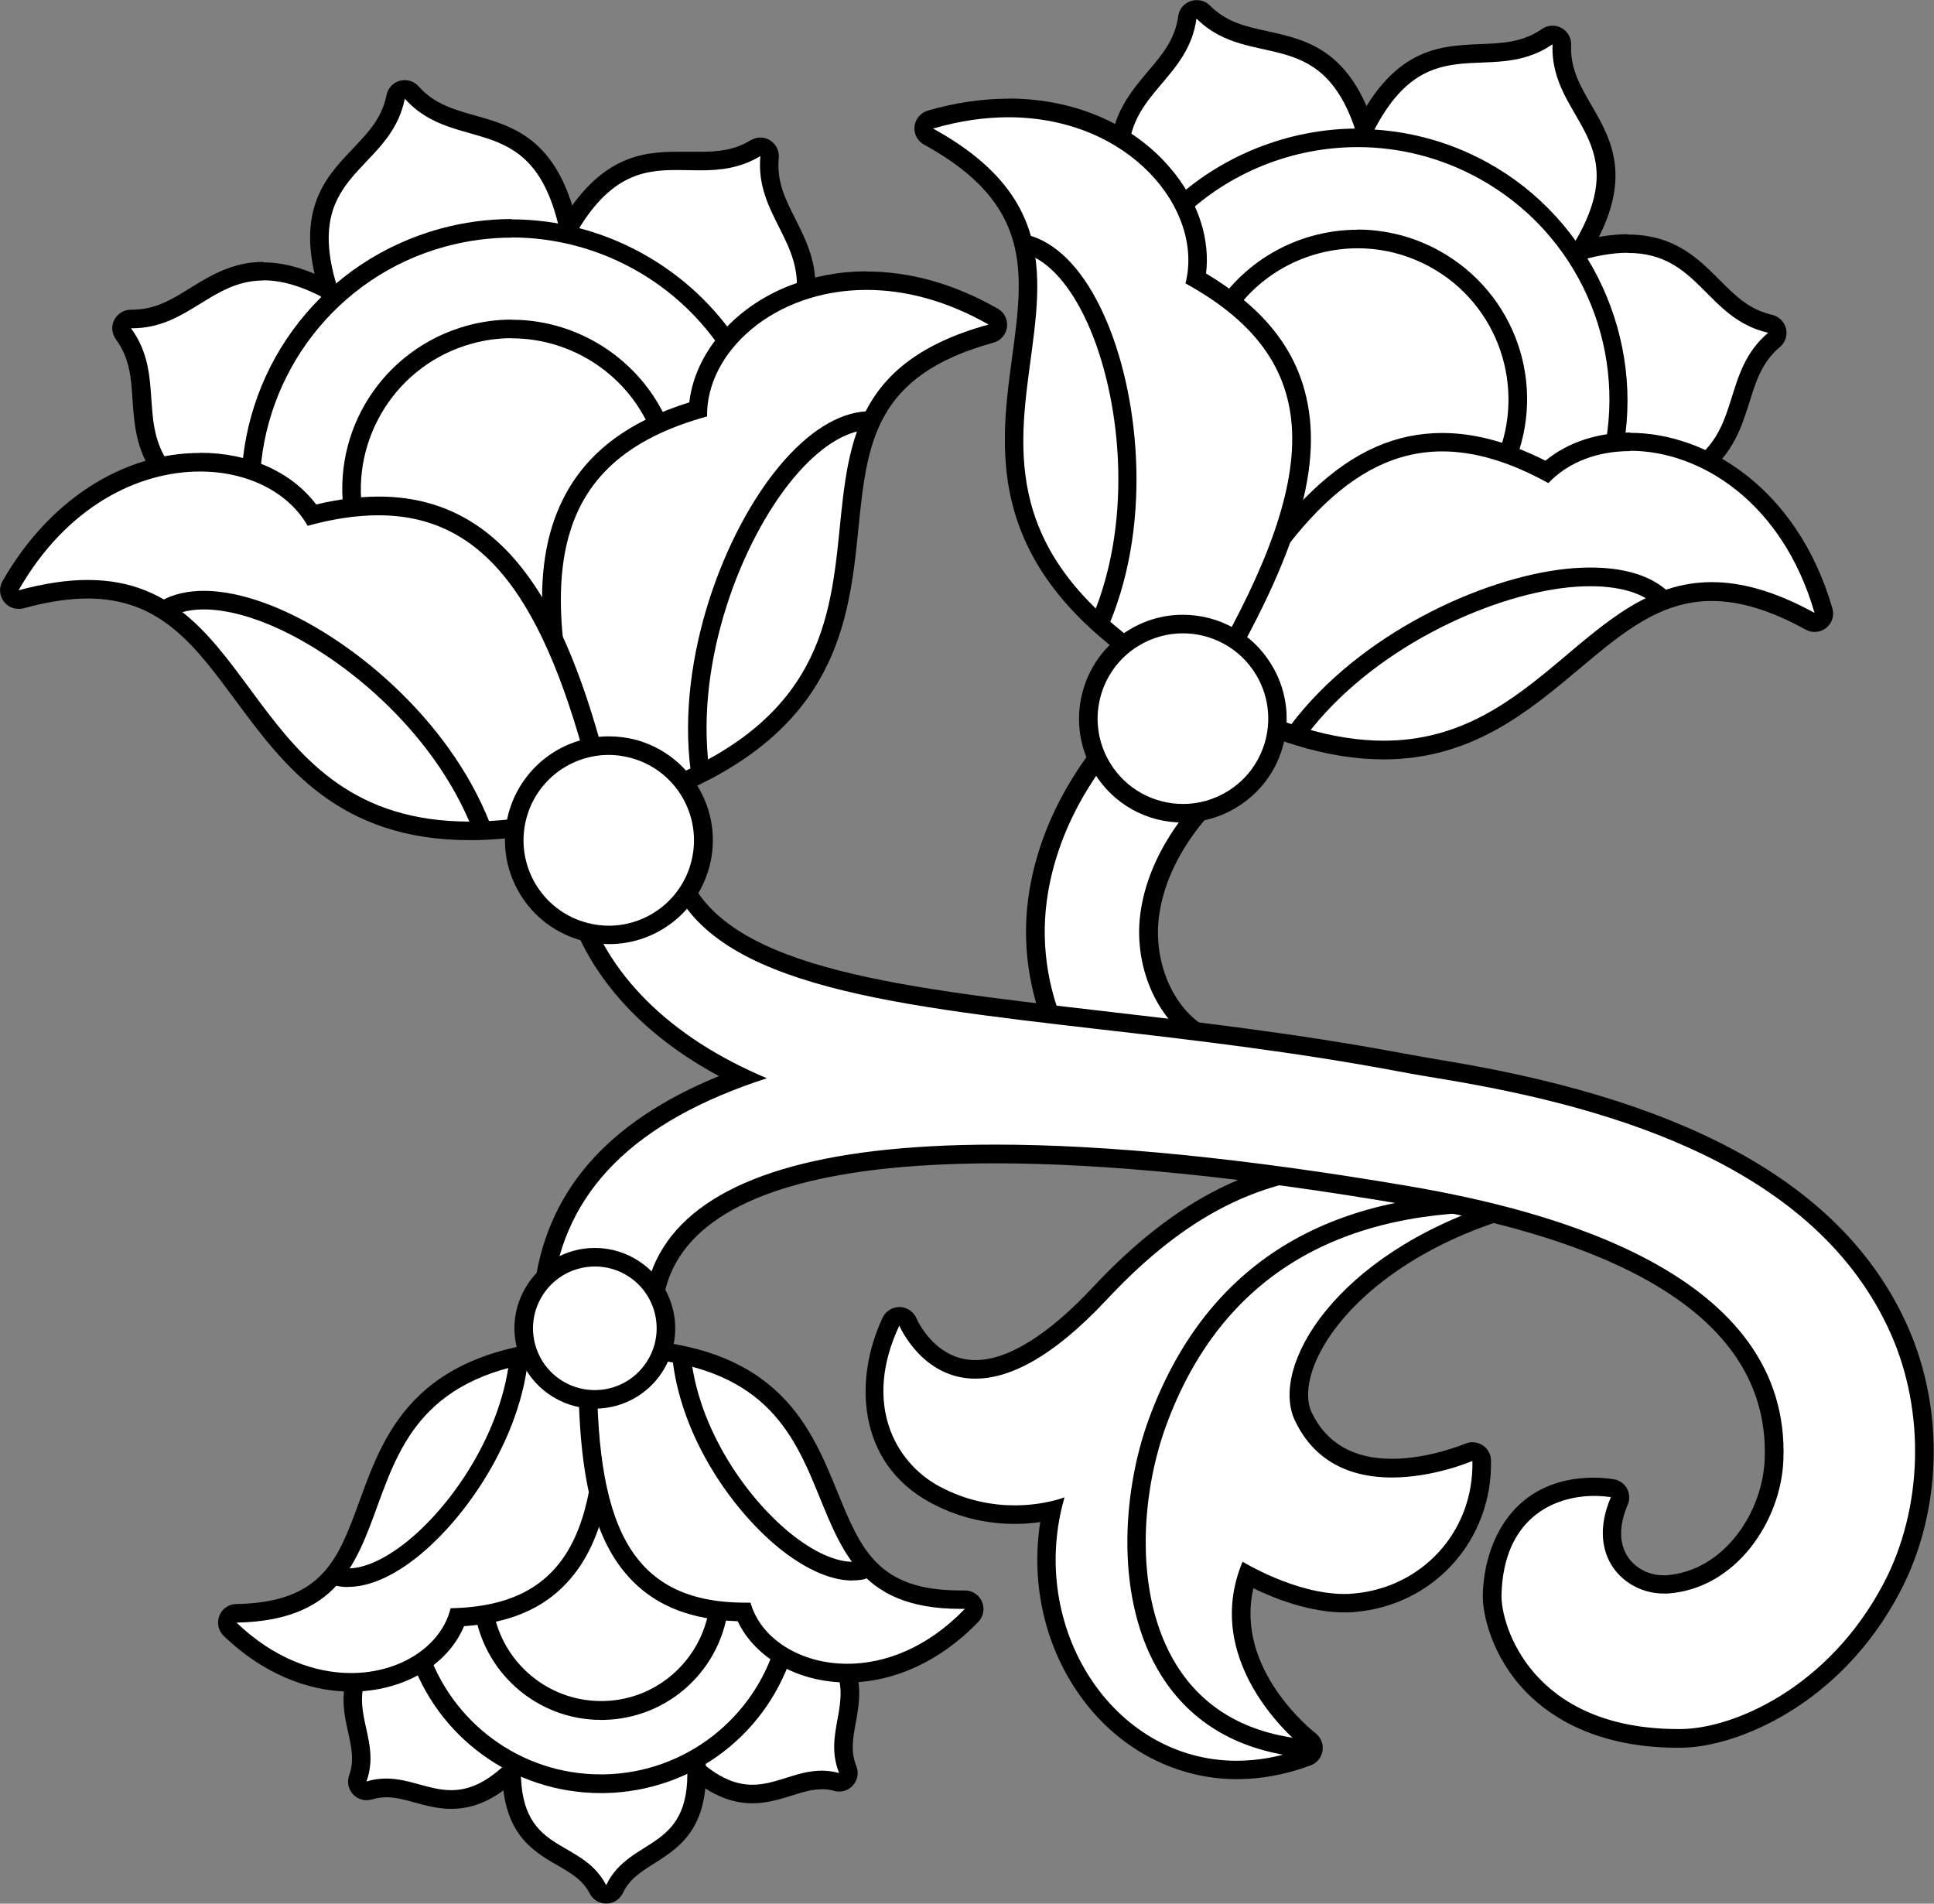
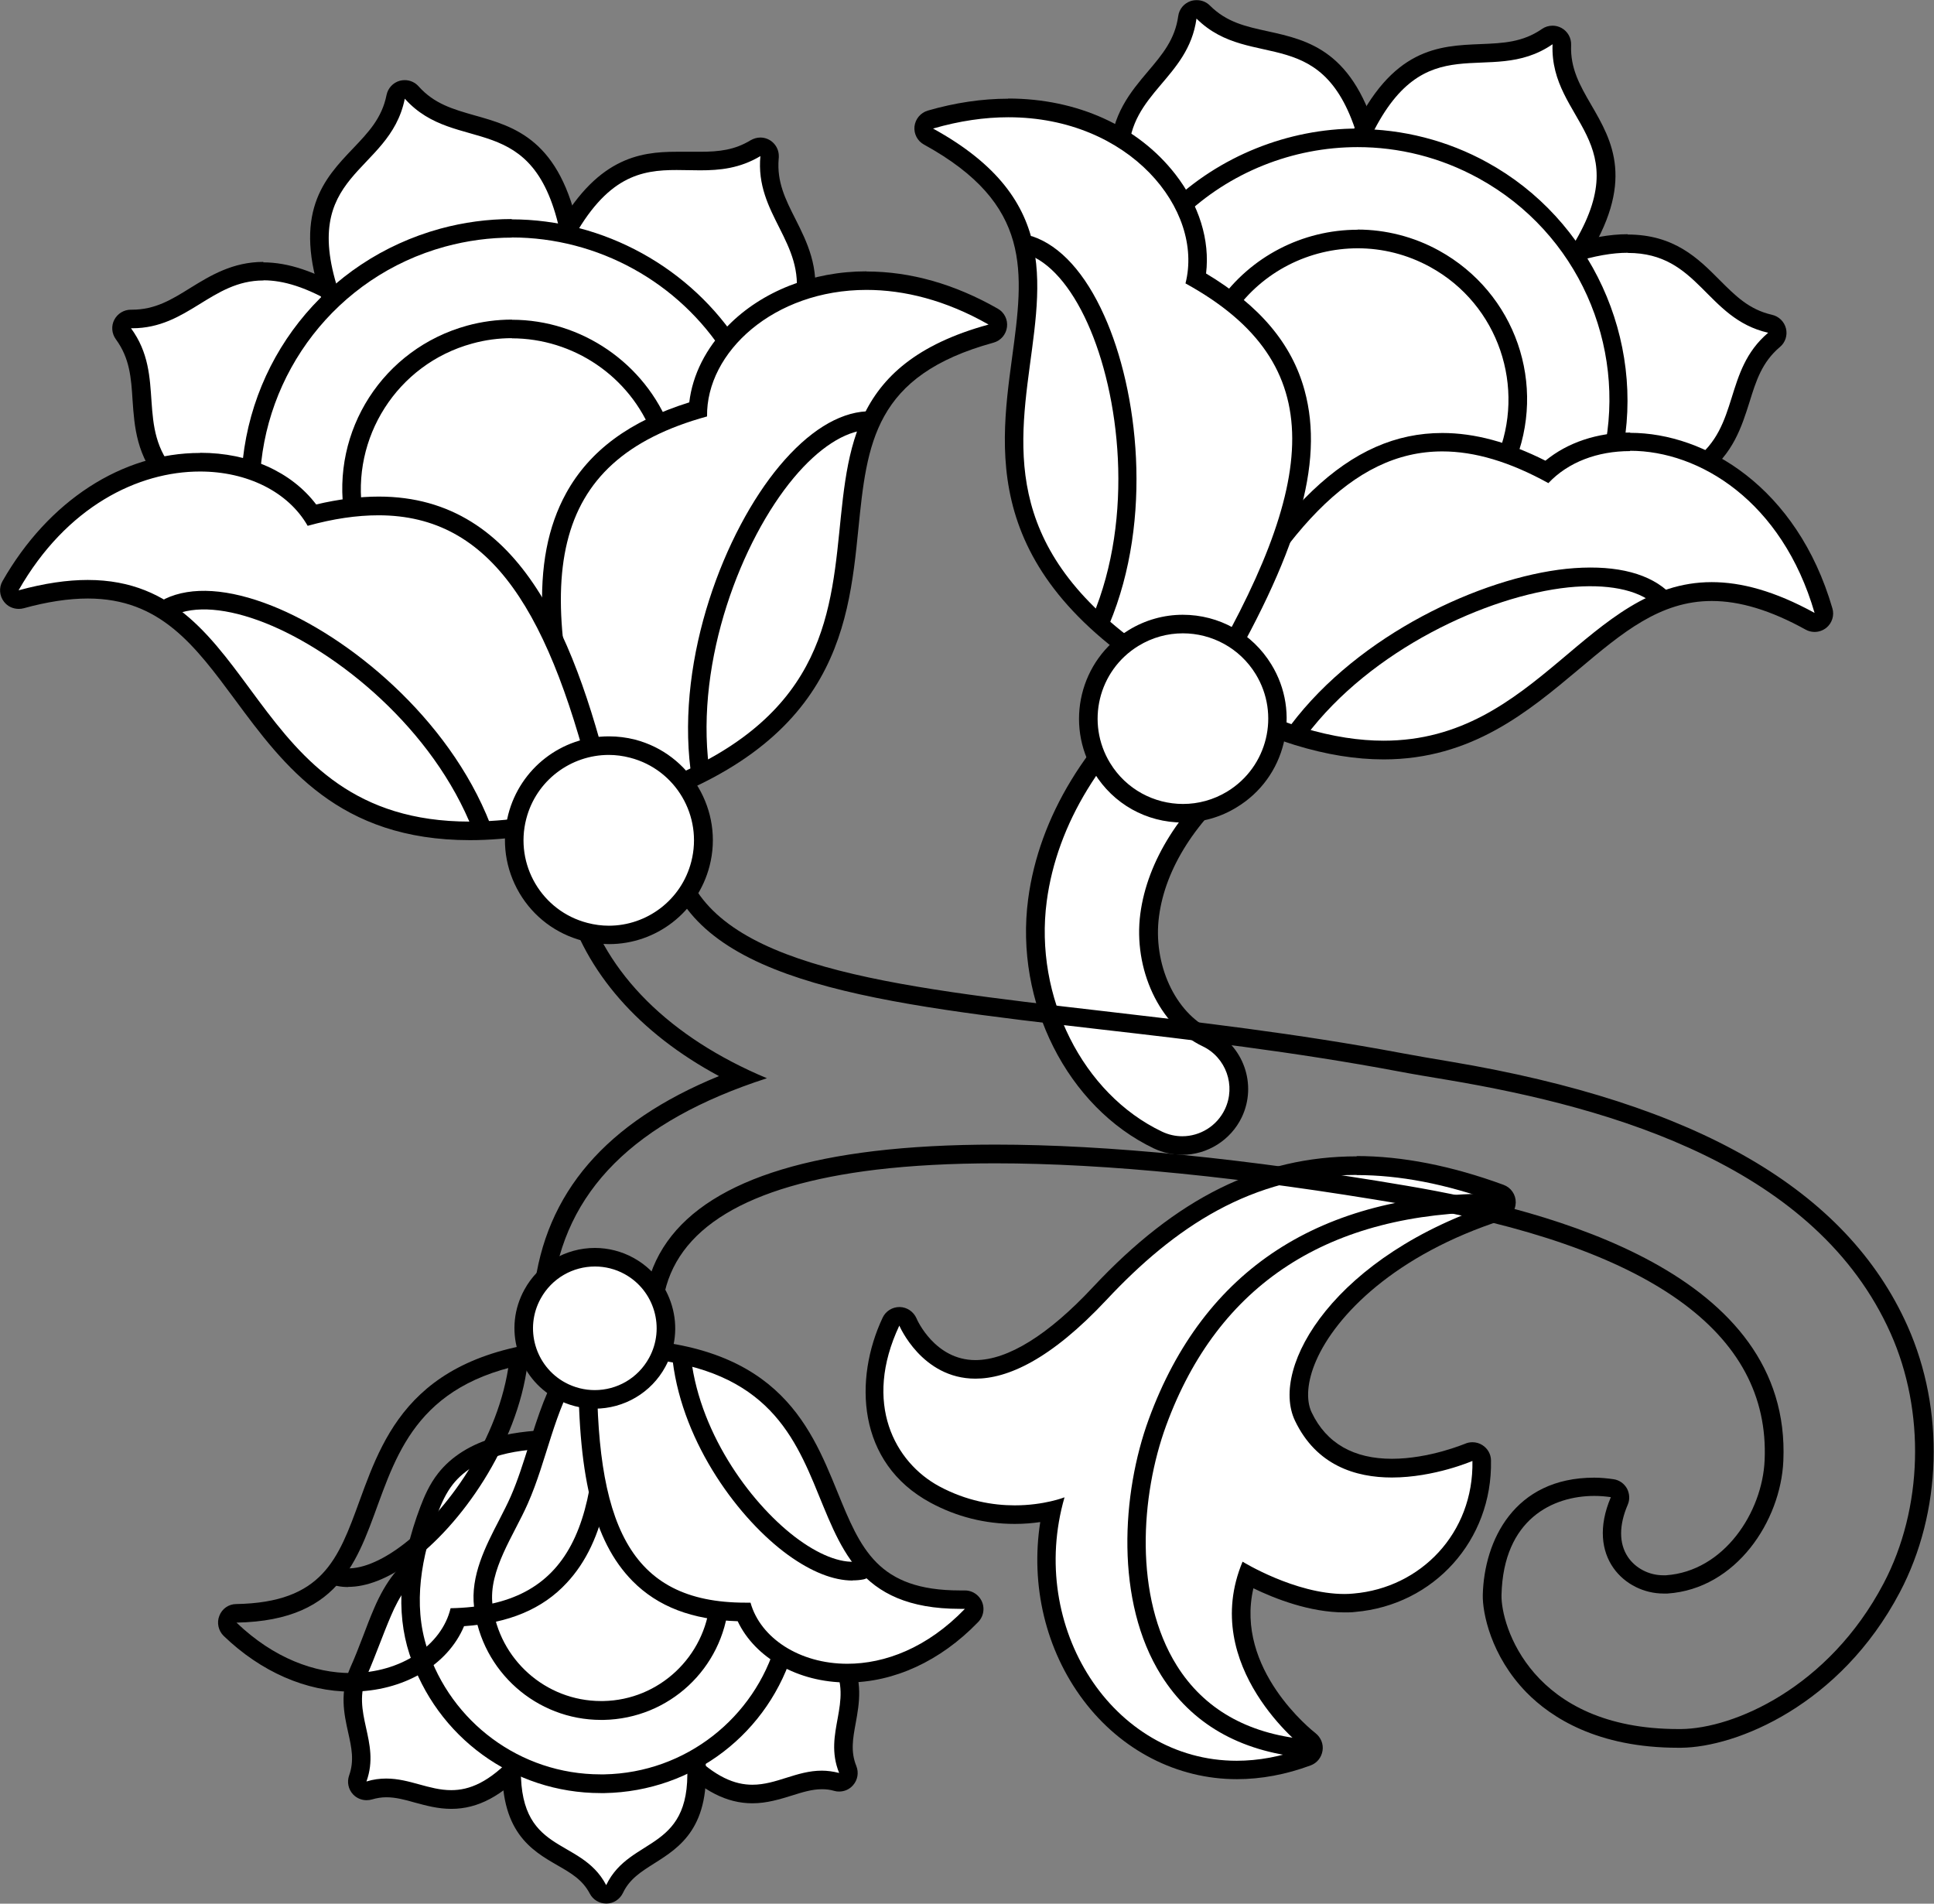
<svg xmlns="http://www.w3.org/2000/svg" id="a" viewBox="0 0 125.03 123.06">
  <rect x="0" y="0" width="125.03" height="123.06" fill="#808080" stroke="none" />
  <defs>
    <style>.b{fill:#fff;}</style>
  </defs>
  <path class="b" d="M79.95,114.43c-3.67,0-7.12-1.77-9.44-4.86-2.51-3.33-3.42-7.71-2.52-11.9-.6,.13-1.42,.26-2.39,.26-1.83,0-3.57-.44-5.16-1.3-3.22-1.73-5.34-5.86-2.84-11.17,.1-.21,.31-.34,.54-.34h.01c.24,0,.45,.15,.54,.36,.05,.12,1.35,3.06,4.36,3.06,2.29,0,5-1.65,8.04-4.91,5.27-5.64,10.54-8.26,16.61-8.26,2.88,0,6.01,.61,9.3,1.82,.24,.09,.4,.32,.39,.58,0,.26-.17,.48-.42,.56-7.16,2.29-11.13,6.38-12.45,9.44-.64,1.49-.74,2.85-.27,3.84,1.06,2.21,2.98,3.33,5.72,3.33,2.59,0,4.95-1.01,4.97-1.02,.08-.03,.16-.05,.24-.05,.11,0,.23,.03,.32,.1,.17,.11,.27,.29,.28,.49,.09,4.82-3.45,8.77-8.23,9.18-.21,.02-.43,.03-.64,.03-2.53,0-5.11-1.2-6.27-1.82-1.97,5.97,3.78,10.51,4.04,10.71,.17,.13,.26,.35,.23,.57-.03,.21-.18,.4-.38,.47-1.53,.57-3.06,.86-4.57,.86" />
  <path d="M87.71,75.96c2.72,0,5.73,.55,9.09,1.78-10.48,3.36-14.75,10.61-13.08,14.1,1.38,2.89,3.92,3.67,6.26,3.67,2.74,0,5.21-1.07,5.21-1.07,.09,4.67-3.35,8.2-7.68,8.57-.2,.02-.39,.03-.59,.03-3.21,0-6.59-2.09-6.59-2.09-2.84,6.8,3.98,12.05,3.98,12.05-1.51,.56-2.97,.82-4.36,.82-8.03,0-13.55-8.64-11.13-17.03,0,0-1.31,.52-3.22,.52-1.4,0-3.11-.28-4.88-1.23-2.87-1.55-4.95-5.36-2.58-10.39,0,0,1.45,3.43,4.92,3.43,2.07,0,4.85-1.22,8.48-5.1,4.37-4.67,9.39-8.07,16.17-8.07m0-1.2h0c-6.24,0-11.66,2.69-17.05,8.45-2.88,3.09-5.51,4.72-7.6,4.72-2.61,0-3.77-2.59-3.81-2.7-.19-.43-.61-.72-1.08-.73h-.02c-.46,0-.89,.26-1.09,.69-1.86,3.95-1.69,9.38,3.1,11.96,1.69,.91,3.52,1.37,5.45,1.37,.6,0,1.16-.05,1.64-.12-.64,4.09,.35,8.28,2.79,11.52,2.44,3.24,6.06,5.1,9.92,5.1,1.57,0,3.18-.3,4.77-.89,.41-.15,.7-.51,.77-.95,.07-.43-.11-.86-.45-1.13-.23-.18-5.23-4.14-4.02-9.37,1.38,.67,3.64,1.56,5.89,1.56,.23,0,.46,0,.69-.03,5.1-.44,8.88-4.65,8.78-9.79,0-.4-.21-.77-.55-.99-.2-.13-.42-.19-.65-.19-.16,0-.33,.03-.48,.1-.02,0-2.29,.97-4.73,.97s-4.22-.98-5.18-2.99c-.39-.81-.29-2.03,.28-3.34,1.27-2.94,5.11-6.87,12.08-9.11,.49-.16,.82-.6,.83-1.12,.01-.51-.3-.97-.79-1.15-3.36-1.23-6.55-1.86-9.5-1.86" />
  <path d="M84.31,113.61s-.04,0-.06,0c-4.13-.41-7.22-2.19-9.18-5.31-3-4.78-2.56-11.77-.8-16.57,3.55-9.68,11.08-14.58,22.38-14.58,.05,0,.09,0,.14,0,.33,0,.6,.27,.6,.6,0,.33-.31,.61-.6,.6h-.14c-10.75,0-17.9,4.64-21.26,13.8-1.66,4.53-2.09,11.08,.69,15.52,1.75,2.79,4.54,4.39,8.28,4.76,.33,.03,.57,.33,.54,.66-.03,.31-.29,.54-.6,.54Z" />
  <path class="b" d="M76.43,74.04c-.55,0-1.07-.12-1.57-.35-5.37-2.56-8.64-9.08-7.79-15.51,.68-5.13,3.7-10.09,8.5-13.95,.65-.52,1.46-.81,2.29-.81,.59,0,1.18,.15,1.7,.42,.45,.23,.83,.55,1.15,.95,1.26,1.57,1.01,3.88-.56,5.14-3.33,2.68-5.4,5.95-5.84,9.21-.44,3.32,1.14,6.73,3.68,7.94,1.82,.87,2.6,3.05,1.73,4.87-.6,1.27-1.9,2.09-3.3,2.09" />
  <path d="M77.86,44.03c.49,0,.98,.12,1.42,.35,.36,.19,.69,.45,.96,.79,1.06,1.32,.85,3.24-.47,4.3-3.45,2.78-5.6,6.19-6.05,9.6-.47,3.57,1.24,7.24,4.02,8.56,1.52,.72,2.17,2.55,1.45,4.07-.52,1.1-1.62,1.75-2.76,1.75-.44,0-.89-.1-1.31-.3-5.12-2.44-8.27-8.7-7.45-14.89,.66-4.98,3.6-9.79,8.28-13.56,.56-.45,1.24-.67,1.91-.67m0-1.2c-.97,0-1.91,.33-2.67,.94-4.92,3.96-8.02,9.05-8.72,14.34-.89,6.68,2.53,13.46,8.13,16.13,.58,.27,1.19,.41,1.83,.41,1.63,0,3.14-.95,3.85-2.43,1.01-2.12,.1-4.66-2.01-5.67-2.31-1.1-3.75-4.25-3.34-7.32,.41-3.11,2.41-6.24,5.62-8.82,1.83-1.47,2.12-4.15,.65-5.98-.37-.46-.82-.83-1.34-1.1-.61-.32-1.29-.49-1.98-.49" />
  <path class="b" d="M82.69,21.32c-1.98,0-4.09-.98-6.28-2.92-1.45-1.28-2.43-2.46-3.07-3.7-.88-1.69-1.02-3.56-.98-4.82,.07-2.24,1.2-3.58,2.3-4.87,.96-1.13,1.86-2.2,2.1-3.89,.03-.22,.19-.41,.4-.49,.06-.02,.13-.03,.19-.03,.16,0,.31,.06,.42,.17,1.21,1.2,2.58,1.5,4.02,1.82,2.58,.57,5.26,1.16,6.72,6.69,.55,2.09,.25,4.22-.04,6.28l-.12,.85c-.12,.9-.29,2.14-1.07,3.03-.44,.5-1.01,.82-1.46,1.05-.81,.41-1.55,.66-2.28,.77-.29,.04-.58,.06-.86,.06" />
  <path d="M77.35,1.2c3.57,3.54,8.4-.02,10.58,8.23,.6,2.26,.13,4.58-.18,6.9-.13,.96-.29,1.99-.92,2.72-.34,.4-.8,.67-1.27,.91-.66,.33-1.36,.6-2.1,.71-.26,.04-.52,.06-.77,.06-2.17,0-4.22-1.3-5.88-2.77-1.15-1.02-2.23-2.16-2.94-3.53-.71-1.37-.96-2.99-.91-4.53,.11-3.9,3.85-4.83,4.39-8.69m0-1.2c-.13,0-.26,.02-.38,.06-.43,.15-.74,.52-.8,.97-.21,1.51-1.02,2.47-1.96,3.58-1.11,1.31-2.36,2.8-2.44,5.24-.04,1.33,.11,3.31,1.05,5.12,.68,1.31,1.7,2.54,3.21,3.88,2.3,2.03,4.55,3.07,6.68,3.07,.32,0,.64-.02,.95-.07,.78-.12,1.59-.39,2.46-.82,.5-.25,1.13-.61,1.64-1.19,.9-1.03,1.08-2.37,1.21-3.35,.04-.28,.08-.57,.12-.85,.3-2.11,.61-4.3,.03-6.51-1.55-5.88-4.54-6.54-7.17-7.12-1.42-.31-2.65-.58-3.73-1.66-.23-.23-.53-.35-.84-.35" />
  <path class="b" d="M93.32,24.46c-.42,0-.82-.06-1.2-.17-.49-.14-.98-.38-1.55-.76-2.41-1.59-4.14-4.23-4.62-7.08-.43-2.54,.54-4.55,1.56-6.68,.15-.3,.29-.61,.44-.93,2.41-5.18,5.14-5.3,7.79-5.4,1.48-.06,2.89-.12,4.29-1.08,.1-.07,.22-.11,.34-.11,.1,0,.2,.02,.29,.07,.2,.11,.32,.32,.31,.55-.07,1.7,.64,2.91,1.38,4.2,1.33,2.29,2.7,4.66-.39,9.47-.42,.66-.87,1.28-1.31,1.87-.37,.51-.74,1.01-1.09,1.54-.75,1.13-1.66,2.42-2.92,3.34-1.02,.75-2.2,1.16-3.32,1.16" />
  <path d="M100.37,2.86c-.2,5.02,5.7,6.18,1.08,13.37-.76,1.19-1.61,2.23-2.39,3.41-.78,1.18-1.63,2.35-2.77,3.18-.86,.63-1.92,1.04-2.96,1.04-.35,0-.7-.05-1.03-.15-.5-.15-.96-.4-1.39-.68-2.29-1.5-3.9-3.98-4.36-6.68s.8-4.77,1.95-7.25c3.6-7.74,7.73-3.39,11.87-6.24m0-1.2c-.24,0-.48,.07-.68,.21-1.26,.87-2.51,.92-3.97,.98-2.69,.11-5.74,.23-8.31,5.75-.14,.31-.29,.62-.44,.92-1.02,2.12-2.07,4.31-1.61,7.04,.51,3.01,2.33,5.8,4.88,7.48,.62,.41,1.16,.67,1.71,.83,.44,.13,.9,.19,1.37,.19,1.24,0,2.55-.45,3.67-1.27,1.34-.97,2.28-2.31,3.07-3.49,.35-.52,.7-1.01,1.08-1.52,.44-.61,.9-1.23,1.33-1.9,3.29-5.12,1.76-7.76,.4-10.1-.73-1.26-1.36-2.35-1.3-3.87,.02-.45-.22-.88-.62-1.1-.18-.1-.38-.15-.58-.15m0,2.4h0Z" />
  <path class="b" d="M99.95,35.93c-1.62,0-3.32-.66-4.8-1.87-1.4-1.14-2.43-2.58-3.25-3.85-1.3-1.99-2.74-4.64-2.3-7.45,.04-.26,.1-.53,.28-.77,.21-.3,.5-.45,.73-.58l.12-.07c.44-.24,.81-.63,1.2-1.05,.33-.36,.68-.72,1.1-1.03,.75-.54,1.63-.82,2.42-1.07,1.01-.32,1.96-.59,2.9-.86,1.03-.29,2.05-.59,3.16-.94,1.42-.45,2.64-.67,3.73-.67,2.77,0,4.17,1.4,5.51,2.76,1.05,1.05,2.03,2.04,3.69,2.42,.22,.05,.39,.22,.45,.44,.05,.22-.02,.45-.19,.6-1.3,1.1-1.71,2.44-2.16,3.85-.49,1.56-.99,3.17-2.68,4.41-.8,.59-1.61,1.25-2.4,1.89-.69,.56-1.38,1.11-2.06,1.63-1.93,1.46-3.7,2.18-5.41,2.19h-.04Z" />
  <path d="M105.24,16.35c4.6,0,5.03,4.24,9.07,5.16-2.91,2.47-1.8,6.03-4.8,8.23-1.49,1.1-2.99,2.4-4.47,3.52-1.48,1.12-3.2,2.05-5.05,2.07h-.04c-1.61,0-3.17-.71-4.42-1.73-1.26-1.03-2.24-2.35-3.13-3.71-1.37-2.11-2.6-4.54-2.21-7.03,.03-.18,.07-.37,.18-.53,.15-.22,.42-.33,.65-.46,.92-.52,1.5-1.49,2.36-2.12,.66-.48,1.46-.73,2.24-.98,2.12-.66,3.94-1.12,6.06-1.79,1.42-.45,2.58-.64,3.55-.64m0-1.2h0c-1.16,0-2.44,.23-3.92,.7-1.09,.35-2.13,.64-3.14,.93-.93,.27-1.89,.54-2.91,.86-.83,.26-1.76,.55-2.59,1.15-.47,.34-.85,.75-1.19,1.1-.36,.38-.69,.74-1.05,.94l-.11,.06c-.26,.14-.65,.35-.94,.76-.25,.35-.33,.72-.38,1.03-.47,3.01,1.03,5.79,2.39,7.87,.85,1.3,1.92,2.79,3.38,3.99,1.58,1.29,3.42,2,5.17,2,1.89-.01,3.77-.77,5.81-2.31,.69-.52,1.39-1.09,2.07-1.64,.79-.64,1.6-1.29,2.38-1.87,1.85-1.36,2.4-3.14,2.9-4.71,.43-1.39,.81-2.59,1.97-3.57,.35-.29,.5-.76,.39-1.2-.11-.44-.46-.78-.9-.88-1.49-.34-2.37-1.23-3.4-2.26-1.37-1.38-2.92-2.93-5.94-2.93" />
  <path class="b" d="M91.84,41.76c-.83,0-1.69-.11-2.57-.34-1.78-.46-3.46-1.32-4.82-2.02-1.48-.76-3.33-1.71-4.77-3.09-1.14-1.09-2-2.41-2.76-3.67-.98-1.63-2.19-3.82-2.84-6.23-.67-2.49-.63-4.89,.09-6.96,.09-.25,.19-.5,.29-.75,.22-.54,.42-1.05,.5-1.57,.04-.25,.05-.5,.06-.75,.01-.3,.03-.61,.07-.91,.11-.7,.43-1.35,.91-1.81,3.12-3.02,7.41-4.75,11.77-4.75,2.82,0,5.63,.72,8.11,2.09,6.46,3.55,9.92,11.07,8.4,18.28-.77,3.64-3.14,7.12-7.04,10.32-.65,.54-1.54,1.21-2.58,1.63-.85,.35-1.8,.52-2.82,.52" />
  <path d="M87.77,9.51c2.65,0,5.34,.65,7.83,2.02,6.44,3.54,9.54,10.8,8.1,17.63-.85,4.05-3.64,7.36-6.84,9.98-.74,.61-1.54,1.18-2.43,1.54-.82,.33-1.71,.48-2.6,.48-.81,0-1.63-.12-2.42-.32-1.65-.42-3.18-1.19-4.69-1.97-1.64-.84-3.3-1.71-4.63-2.99-1.07-1.02-1.9-2.28-2.66-3.55-1.15-1.91-2.2-3.92-2.77-6.08s-.66-4.49,.08-6.6c.28-.81,.69-1.58,.81-2.43,.08-.55,.04-1.11,.13-1.66,.09-.55,.34-1.08,.74-1.47,3.06-2.96,7.16-4.58,11.35-4.58m0-1.2h0c-4.51,0-8.96,1.79-12.19,4.92-.57,.55-.96,1.32-1.09,2.15-.05,.35-.07,.68-.08,.98-.01,.25-.02,.48-.05,.69-.07,.45-.26,.93-.46,1.43-.1,.26-.2,.51-.3,.77-.77,2.18-.8,4.7-.11,7.31,.67,2.49,1.9,4.72,2.9,6.39,.78,1.3,1.67,2.66,2.86,3.8,1.51,1.44,3.4,2.41,4.91,3.19,1.38,.71,3.1,1.59,4.94,2.07,.93,.24,1.84,.36,2.72,.36,1.1,0,2.12-.19,3.04-.56,1.12-.45,2.05-1.16,2.74-1.72,4.02-3.3,6.46-6.88,7.25-10.66,1.57-7.47-2.01-15.26-8.7-18.93-2.57-1.42-5.48-2.16-8.4-2.16" />
-   <path class="b" d="M78.54,44.78c-1.29,0-2.16-1.23-2.53-2.28-.76-2.2-.48-4.5-.21-6.73,.11-.9,.22-1.83,.26-2.73,.01-.3,.02-.59,.02-.89,.01-.62,.02-1.27,.11-1.92,.09-.69,.26-1.36,.42-2.01,.13-.51,.26-1.03,.35-1.55,.09-.52,.13-1.04,.18-1.56,.06-.69,.12-1.41,.28-2.11,.22-1.02,.78-1.74,1.32-2.43,.17-.22,.35-.45,.53-.7,1.93-2.76,5.11-4.41,8.5-4.41,1.73,0,3.45,.44,4.98,1.28,4.68,2.57,6.64,8.22,4.55,13.13-.98,2.31-3.25,3.77-5.44,5.18-.7,.45-1.37,.88-1.98,1.33-1.32,.97-2.57,2.12-3.77,3.23-1.91,1.76-3.89,3.59-6.27,4.81-.32,.16-.7,.34-1.13,.38-.06,0-.11,0-.17,0" />
  <path d="M87.77,16.05c1.59,0,3.2,.39,4.69,1.21,4.43,2.43,6.22,7.81,4.29,12.37-1.21,2.85-4.73,4.43-7.23,6.26-3.44,2.53-6.16,6.04-9.95,7.99-.29,.15-.58,.29-.9,.31-.04,0-.08,0-.12,0-.94,0-1.64-.96-1.96-1.87-1.01-2.94-.05-6.14,.09-9.24,.04-.92,0-1.84,.12-2.76,.15-1.2,.57-2.35,.77-3.54,.2-1.21,.18-2.45,.45-3.65,.26-1.2,1.05-1.91,1.75-2.92,1.86-2.67,4.89-4.16,8.01-4.16m0-1.2h0c-3.59,0-6.95,1.75-8.99,4.67-.17,.24-.34,.46-.51,.68-.58,.74-1.18,1.51-1.43,2.67-.16,.74-.23,1.48-.29,2.19-.05,.53-.09,1.03-.17,1.52-.08,.49-.21,.98-.34,1.5-.17,.67-.34,1.35-.44,2.08-.09,.68-.1,1.35-.11,1.99,0,.29,0,.58-.02,.87-.04,.87-.14,1.75-.26,2.68-.28,2.3-.57,4.67,.23,7,.45,1.3,1.49,2.68,3.09,2.68,.07,0,.15,0,.22,0,.52-.04,.96-.24,1.35-.44,2.45-1.26,4.46-3.11,6.4-4.9,1.19-1.1,2.42-2.24,3.72-3.19,.59-.44,1.25-.86,1.95-1.31,2.17-1.39,4.62-2.97,5.67-5.45,2.2-5.2,.13-11.16-4.82-13.89-1.61-.89-3.44-1.36-5.27-1.36" />
  <path class="b" d="M89.46,48.47c-3.51,0-7.42-1.21-11.95-3.7-.28-.16-.39-.51-.25-.8,5.49-10.8,10.27-15.41,15.98-15.41,2.1,0,4.32,.62,6.76,1.91,1.36-1.25,3.25-1.94,5.39-1.94,4.64,0,10.31,3.37,12.5,10.91,.07,.23-.01,.48-.2,.64-.11,.09-.24,.13-.38,.13-.1,0-.2-.03-.29-.07-2.35-1.29-4.43-1.92-6.36-1.92-3.57,0-6.2,2.22-8.99,4.57-3.16,2.66-6.75,5.68-12.22,5.68" />
  <path d="M105.39,29.14c4.47,0,9.82,3.25,11.92,10.48-2.59-1.42-4.75-1.99-6.65-1.99-8.01,0-11.24,10.25-21.21,10.25-3.11,0-6.88-1-11.66-3.62,5.01-9.86,9.6-15.08,15.45-15.08,2.1,0,4.36,.67,6.86,2.05,1.28-1.36,3.18-2.07,5.28-2.07m0-1.2v0c-2.12,0-4.03,.64-5.47,1.82-2.39-1.2-4.58-1.79-6.67-1.79-5.97,0-10.91,4.71-16.52,15.74-.29,.58-.08,1.28,.49,1.59,4.62,2.54,8.62,3.77,12.24,3.77,5.69,0,9.36-3.1,12.61-5.82,2.82-2.37,5.25-4.42,8.6-4.42,1.82,0,3.81,.6,6.07,1.85,.18,.1,.38,.15,.58,.15,.27,0,.53-.09,.75-.26,.38-.3,.54-.81,.4-1.27-2.28-7.83-8.21-11.34-13.07-11.34" />
  <path class="b" d="M77.61,44.73c-.1,0-.2-.02-.29-.07-13.2-7.25-12.18-14.8-11.28-21.46,.75-5.53,1.39-10.31-6-14.37-.21-.12-.33-.35-.31-.59,.03-.24,.2-.44,.43-.51,1.71-.5,3.4-.75,5.03-.75,4.26,0,8.02,1.7,10.33,4.66,1.54,1.98,2.18,4.27,1.81,6.37,3.53,2.02,5.63,4.45,6.44,7.41,1.23,4.49-.51,10.36-5.64,19.02-.11,.19-.31,.29-.52,.29" />
  <path d="M65.19,7.58c7.84,0,12.66,5.99,11.45,10.74,9.46,5.2,8.62,12.89,.96,25.82-23.69-13.01-.36-26.53-17.28-35.83,1.72-.5,3.35-.73,4.86-.73m0-1.2h0c-1.69,0-3.44,.26-5.2,.77-.47,.14-.8,.54-.86,1.02-.05,.48,.19,.95,.62,1.18,7.03,3.86,6.44,8.23,5.69,13.76-.88,6.51-1.97,14.62,11.59,22.06,.18,.1,.38,.15,.58,.15,.41,0,.81-.21,1.03-.59,5.29-8.93,7-14.76,5.71-19.49-.82-3.02-2.91-5.49-6.37-7.56,.26-2.15-.45-4.44-1.99-6.42-2.42-3.11-6.35-4.89-10.8-4.89" />
  <path d="M71.17,40.73c-.08,0-.16-.02-.23-.05-.31-.13-.45-.48-.32-.79,2.74-6.52,1.76-14.41-.31-18.99-1.08-2.4-2.48-3.99-3.94-4.48-.31-.11-.48-.45-.38-.76s.44-.48,.76-.38c1.8,.61,3.41,2.38,4.64,5.13,2.17,4.81,3.19,13.1,.32,19.95-.1,.23-.32,.37-.55,.37Z" />
  <path d="M83.93,47.82c-.13,0-.25-.04-.36-.12-.26-.2-.32-.58-.12-.84,4.42-5.86,12.31-9.51,17.81-10.09,2.86-.29,5.1,.18,6.48,1.38,.25,.22,.28,.6,.06,.85-.22,.25-.6,.28-.85,.06-1.1-.96-3.08-1.34-5.56-1.09-5.24,.55-12.76,4.02-16.97,9.62-.12,.16-.3,.24-.48,.24Z" />
  <path class="b" d="M76.48,52.57c-2.15,0-4.1-1.09-5.22-2.93-.85-1.39-1.11-3.04-.73-4.62,.38-1.59,1.36-2.93,2.76-3.78,.96-.59,2.06-.9,3.18-.9,2.15,0,4.1,1.09,5.22,2.93,1.76,2.88,.85,6.65-2.03,8.4-.96,.59-2.06,.9-3.18,.9Z" />
  <path d="M76.47,40.94c1.86,0,3.67,.94,4.71,2.64,1.59,2.6,.77,5.99-1.83,7.58-.9,.55-1.89,.81-2.87,.81-1.86,0-3.67-.94-4.71-2.64-1.59-2.6-.77-5.99,1.83-7.58,.9-.55,1.89-.81,2.87-.81m0-1.2c-1.23,0-2.44,.34-3.5,.99-3.16,1.93-4.16,6.07-2.23,9.23,1.23,2.01,3.37,3.21,5.73,3.21,1.23,0,2.44-.34,3.49-.99,1.53-.93,2.61-2.41,3.03-4.15,.42-1.74,.14-3.55-.8-5.08-1.23-2.01-3.37-3.21-5.73-3.21" />
-   <path class="b" d="M108.51,112.36c-4.02,0-7.17-1.14-9.38-3.4-2.16-2.21-2.68-4.81-2.65-5.88,.13-5.15,3.49-6.99,6.6-6.99,.39,0,.78,.03,1.16,.09,.18,.03,.34,.14,.43,.3s.1,.36,.03,.53c-.82,1.93-.42,3.2,.06,3.93,.6,.91,1.67,1.47,2.79,1.47,.07,0,.15,0,.22,0,4.07-.28,6.77-4.37,6.93-8,.39-8.64-7.62-14.41-23.79-17.16-10.41-1.77-19.35-2.66-26.56-2.66-2.84,0-5.45,.14-7.75,.42-8.66,1.04-13.46,4.01-14.27,8.82-.13,.76-.78,1.32-1.54,1.34l-3.99,.12c-.49,0-.93-.19-1.23-.52-.32-.35-.47-.81-.41-1.28,.75-6.43,4.95-10.98,12.84-13.87-5.66-2.71-9.48-6.78-10.81-11.58-.23-.85,.26-1.73,1.1-1.98l3.44-1.02c.15-.04,.3-.07,.46-.07,.7,0,1.32,.45,1.53,1.12,2.21,6.93,13.41,8.22,27.58,9.86,5.85,.67,12.48,1.44,19.2,2.7,.98,.18,2.05,.36,3.18,.55,15.76,2.65,25.28,8.12,29.12,16.75,2.35,5.26,2.17,11.66-.48,16.68-3.73,7.09-10.19,9.7-13.61,9.73h-.18Z" />
  <path d="M42.17,55.57c.43,0,.82,.27,.96,.71,2.33,7.3,13.69,8.61,28.08,10.27,5.84,.67,12.46,1.44,19.16,2.7,1,.19,2.08,.37,3.23,.56,10.83,1.82,23.85,5.66,28.63,16.39,2.24,5.02,2.1,11.3-.46,16.16-3.56,6.76-9.71,9.38-13.09,9.41-.06,0-.12,0-.18,0-9.49,0-11.48-6.71-11.43-8.67,.12-4.92,3.34-6.4,6-6.4,.37,0,.73,.03,1.07,.08-1.65,3.86,.93,6.23,3.4,6.23,.09,0,.17,0,.26,0,4.45-.3,7.32-4.7,7.49-8.57,.54-12.11-14.92-16.19-24.29-17.78-10.48-1.78-19.4-2.67-26.66-2.67-2.87,0-5.48,.14-7.83,.42-8.95,1.07-13.93,4.21-14.8,9.32-.08,.47-.49,.83-.97,.84l-3.99,.12h-.03c-.29,0-.56-.12-.75-.33-.2-.22-.29-.51-.26-.8,.76-6.55,5.3-11.09,13.87-13.86-6.28-2.63-10.46-6.78-11.86-11.81-.15-.53,.16-1.09,.69-1.24l3.44-1.01c.1-.03,.19-.04,.29-.04m0-1.2c-.21,0-.42,.03-.63,.09l-3.44,1.01c-1.15,.34-1.83,1.56-1.51,2.72,1.28,4.61,4.76,8.57,9.92,11.34-7.31,2.99-11.23,7.55-11.96,13.87-.07,.64,.13,1.28,.57,1.75,.42,.46,1.01,.72,1.63,.72h.06l3.99-.12c1.05-.03,1.94-.81,2.12-1.84,.77-4.52,5.39-7.32,13.76-8.33,2.28-.27,4.87-.41,7.68-.41,7.18,0,16.08,.89,26.45,2.66,15.83,2.69,23.67,8.25,23.3,16.54-.15,3.37-2.63,7.17-6.38,7.43-.06,0-.12,0-.18,0-.92,0-1.8-.46-2.29-1.2-.57-.87-.57-2.03,0-3.36,.15-.34,.12-.73-.05-1.05-.18-.32-.5-.55-.87-.6-.41-.06-.83-.1-1.25-.1-5.18,0-7.11,4.08-7.2,7.57-.03,1.15,.52,3.95,2.82,6.31,1.6,1.63,4.59,3.58,9.81,3.58h.19c3.57-.03,10.29-2.74,14.14-10.05,2.73-5.18,2.92-11.78,.5-17.21-3.94-8.82-13.6-14.41-29.53-17.09-1.16-.19-2.23-.38-3.21-.56-6.76-1.27-13.39-2.03-19.25-2.71-13.96-1.61-24.98-2.88-27.08-9.44-.3-.92-1.14-1.54-2.1-1.54" />
  <path class="b" d="M18.79,34.24c-1.46,0-2.71-.18-3.8-.54-1.81-.61-3.21-1.85-4.06-2.78-1.51-1.65-1.63-3.4-1.74-5.09-.1-1.48-.2-2.88-1.2-4.25-.13-.18-.15-.43-.05-.63,.1-.2,.31-.33,.53-.33h0c1.73,0,2.91-.73,4.15-1.5,1.27-.78,2.58-1.59,4.4-1.59,1.5,0,3.16,.56,5.08,1.72,1.85,1.12,3.12,2.85,4.34,4.53l.51,.7c.54,.73,1.28,1.74,1.35,2.92,.04,.67-.15,1.29-.31,1.77-.3,.86-.66,1.56-1.1,2.14-1.37,1.78-3.76,2.76-7.11,2.92-.33,.01-.66,.02-.99,.02" />
  <path d="M17.04,18.12c1.26,0,2.78,.43,4.76,1.63,2,1.2,3.29,3.2,4.67,5.07,.58,.78,1.18,1.62,1.23,2.6,.03,.52-.11,1.04-.28,1.54-.24,.7-.56,1.38-1.01,1.97-1.51,1.96-4.19,2.57-6.66,2.69-.32,.01-.64,.02-.96,.02-1.23,0-2.45-.13-3.61-.51-1.46-.49-2.77-1.48-3.81-2.62-2.63-2.88-.6-6.15-2.9-9.29,.02,0,.05,0,.07,0,3.61,0,5.13-3.09,8.49-3.09m0-1.2c-1.99,0-3.44,.89-4.72,1.68-1.22,.76-2.28,1.41-3.78,1.41h-.07c-.45,0-.86,.25-1.07,.65-.21,.4-.17,.89,.1,1.26,.9,1.23,.99,2.49,1.08,3.94,.12,1.71,.25,3.65,1.9,5.46,.9,.99,2.38,2.3,4.31,2.95,1.16,.39,2.46,.58,3.99,.58,.34,0,.68,0,1.01-.02,3.54-.16,6.08-1.22,7.56-3.15,.48-.63,.87-1.38,1.19-2.3,.18-.53,.39-1.23,.35-2-.07-1.36-.88-2.45-1.46-3.24-.17-.23-.34-.46-.51-.7-1.26-1.73-2.55-3.51-4.51-4.69-2.01-1.21-3.77-1.8-5.38-1.8" />
  <path class="b" d="M31.59,28.23c-2.27,0-4.51-.73-6.31-2.05-2.07-1.53-2.78-3.64-3.53-5.88-.11-.32-.22-.64-.33-.97-1.88-5.4,0-7.38,1.83-9.3,1.02-1.08,1.99-2.09,2.32-3.76,.04-.22,.21-.4,.43-.46,.05-.01,.11-.02,.16-.02,.17,0,.33,.07,.45,.2,1.14,1.27,2.48,1.65,3.91,2.05,2.55,.72,5.18,1.47,6.31,7.07,.16,.77,.26,1.52,.37,2.26,.09,.62,.17,1.24,.29,1.87,.25,1.34,.49,2.89,.23,4.43-.3,1.73-1.25,3.17-2.56,3.86-.45,.24-.97,.41-1.64,.54-.63,.12-1.28,.18-1.94,.18" />
  <path d="M26.17,6.38c3.35,3.74,8.39,.47,10.08,8.84,.28,1.39,.4,2.72,.65,4.11,.26,1.39,.46,2.82,.23,4.22-.24,1.4-1,2.77-2.25,3.43-.46,.24-.96,.38-1.47,.48-.6,.12-1.21,.17-1.82,.17-2.12,0-4.24-.68-5.95-1.93-2.2-1.62-2.75-3.99-3.65-6.57-2.8-8.06,3.19-7.82,4.18-12.75m0-1.2c-.11,0-.21,.01-.32,.04-.44,.12-.77,.48-.86,.92-.3,1.5-1.17,2.41-2.17,3.46-1.86,1.95-3.96,4.17-1.96,9.91,.11,.33,.22,.65,.33,.96,.74,2.23,1.52,4.54,3.74,6.18,1.9,1.4,4.26,2.17,6.66,2.17,.69,0,1.38-.06,2.05-.19,.73-.14,1.3-.33,1.81-.59,1.47-.77,2.54-2.38,2.87-4.28,.28-1.63,.03-3.25-.23-4.64-.11-.61-.2-1.21-.29-1.84-.1-.74-.21-1.51-.37-2.29-1.21-5.96-4.14-6.8-6.74-7.53-1.4-.4-2.61-.74-3.63-1.88-.23-.26-.56-.4-.89-.4" />
  <path class="b" d="M43.19,32.46c-1.5,0-2.96-.29-4.07-.54-2.32-.53-5.2-1.43-6.83-3.75-.15-.21-.29-.45-.34-.75-.06-.36,.04-.67,.12-.92l.04-.13c.14-.48,.14-1.02,.13-1.58,0-.49-.01-.99,.08-1.51,.16-.91,.6-1.73,.99-2.45,.51-.93,1-1.78,1.48-2.63,.54-.93,1.07-1.85,1.62-2.87,2.46-4.57,4.97-4.95,7.33-4.95,.26,0,.51,0,.77,.01,.25,0,.5,0,.75,0,1.32,0,2.44-.14,3.58-.84,.1-.06,.2-.09,.31-.09s.22,.03,.32,.09c.19,.12,.3,.34,.28,.57-.16,1.69,.47,2.94,1.13,4.27,.73,1.46,1.49,2.96,1.14,5.03-.17,.98-.29,2.02-.41,3.03-.11,.88-.21,1.75-.34,2.59-.37,2.39-1.14,4.14-2.36,5.34-1.16,1.14-2.86,1.86-4.77,2.03-.32,.03-.63,.04-.95,.04" />
  <path d="M49.16,10.07h0m0,0c-.37,3.8,2.9,5.58,2.28,9.25-.31,1.83-.47,3.81-.76,5.64-.28,1.83-.87,3.7-2.19,5-1.16,1.14-2.78,1.72-4.4,1.86-.3,.03-.6,.04-.9,.04-1.32,0-2.64-.23-3.93-.52-2.45-.56-5.03-1.46-6.48-3.51-.11-.15-.21-.32-.24-.5-.04-.27,.07-.53,.15-.79,.3-1.01,.04-2.12,.22-3.16,.14-.81,.54-1.54,.93-2.26,1.06-1.95,2.05-3.55,3.1-5.5,2.29-4.25,4.52-4.63,6.8-4.63,.5,0,1.01,.02,1.52,.02,1.27,0,2.56-.12,3.9-.92m0-1.2h0c-.23,0-.45,.07-.64,.18-1.02,.62-2.01,.74-3.26,.74-.25,0-.49,0-.74,0-.26,0-.52,0-.78,0-2.43,0-5.24,.41-7.86,5.26-.54,1.01-1.08,1.95-1.6,2.85-.48,.84-.98,1.7-1.49,2.65-.41,.76-.88,1.62-1.06,2.63-.1,.57-.09,1.13-.08,1.62,0,.52,.01,1.01-.1,1.4l-.04,.12c-.09,.28-.23,.7-.15,1.2,.07,.42,.26,.74,.44,1,1.75,2.49,4.76,3.44,7.19,3.99,1.14,.26,2.64,.55,4.2,.55,.34,0,.68-.01,1-.04,2.05-.18,3.88-.96,5.14-2.2,1.31-1.29,2.14-3.15,2.53-5.67,.13-.86,.24-1.75,.35-2.62,.12-1,.25-2.04,.41-3,.38-2.26-.46-3.93-1.2-5.4-.65-1.28-1.2-2.39-1.08-3.87,.01-.06,.01-.12,.01-.19,0-.66-.53-1.2-1.2-1.2m0,2.4h0Z" />
  <path class="b" d="M34.52,44.8c-1.56,0-3.07-.34-4.47-.71-1.84-.49-4.23-1.21-6.38-2.5-2.21-1.32-3.86-3.07-4.78-5.06-.11-.24-.21-.49-.31-.74-.22-.54-.43-1.04-.73-1.47-.15-.2-.31-.39-.48-.58-.2-.23-.41-.45-.58-.7-.41-.58-.62-1.27-.6-1.93,.24-7.46,5.23-13.78,12.43-15.75,1.46-.4,2.96-.6,4.47-.6,5.75,0,11.22,3.02,14.29,7.88,1.99,3.15,2.7,7.29,2.13,12.32-.1,.84-.27,1.94-.72,2.97-.86,1.93-2.51,3.17-3.74,3.88-1.59,.9-3.4,1.46-4.86,1.9-1.59,.49-3.58,1.09-5.58,1.1h-.07Z" />
  <path d="M33.08,15.35c5.59,0,10.82,2.9,13.79,7.6,2.21,3.5,2.51,7.82,2.04,11.93-.11,.96-.28,1.91-.67,2.79-.69,1.55-2.01,2.76-3.49,3.6-1.48,.84-3.11,1.35-4.74,1.85-1.76,.54-3.56,1.07-5.41,1.08h-.07c-1.46,0-2.9-.32-4.31-.69-2.16-.57-4.3-1.29-6.22-2.43-1.92-1.15-3.6-2.76-4.54-4.79-.36-.78-.61-1.61-1.11-2.31-.32-.45-.74-.83-1.06-1.28-.32-.45-.51-1.01-.49-1.57,.22-6.95,4.92-13.26,11.98-15.19,1.44-.39,2.88-.58,4.31-.58m0-1.2h0c-1.56,0-3.11,.21-4.62,.62-7.45,2.04-12.62,8.59-12.87,16.31-.03,.79,.23,1.61,.71,2.3,.2,.29,.43,.54,.62,.76,.17,.18,.32,.36,.44,.53,.26,.37,.46,.85,.67,1.35,.1,.25,.21,.51,.32,.76,.96,2.1,2.7,3.93,5.01,5.32,2.21,1.32,4.65,2.06,6.53,2.56,1.44,.38,2.99,.74,4.62,.74h.08c2.08-.01,4.11-.63,5.75-1.13,1.49-.45,3.33-1.01,4.98-1.95,1.88-1.07,3.26-2.51,3.99-4.15,.49-1.1,.67-2.26,.77-3.14,.59-5.16-.16-9.44-2.22-12.7-3.18-5.03-8.85-8.16-14.8-8.16" />
  <path class="b" d="M38.09,52.26c-.58,0-1.22-.17-1.82-.47-2.07-1.05-3.48-2.9-4.83-4.69-.55-.72-1.12-1.47-1.71-2.14-.2-.22-.4-.43-.6-.65-.43-.46-.87-.93-1.26-1.46-.42-.56-.76-1.16-1.1-1.74-.27-.48-.53-.93-.83-1.36-.3-.43-.63-.84-.96-1.25-.44-.54-.89-1.09-1.27-1.71-.55-.89-.65-1.79-.75-2.66-.03-.28-.06-.57-.11-.87-.84-5.23,2.38-10.23,7.5-11.63,.9-.25,1.82-.37,2.74-.37,4.25,0,8.13,2.66,9.67,6.62,.9,2.34,.29,4.97-.3,7.51-.19,.81-.37,1.59-.5,2.33-.27,1.62-.37,3.31-.46,4.94-.15,2.6-.3,5.28-1.15,7.82-.12,.34-.26,.73-.55,1.06-.41,.47-.99,.71-1.7,.71" />
  <path d="M33.08,21.87c3.97,0,7.64,2.44,9.11,6.24,1.12,2.89-.32,6.47-.83,9.52-.71,4.21-.22,8.62-1.59,12.66-.1,.31-.22,.61-.43,.85-.32,.37-.77,.51-1.25,.51-.52,0-1.08-.17-1.54-.4-2.77-1.4-4.3-4.37-6.37-6.69-.61-.69-1.28-1.33-1.83-2.07-.72-.97-1.23-2.08-1.91-3.08-.7-1.01-1.57-1.89-2.22-2.93-.65-1.04-.58-2.1-.77-3.31-.78-4.85,2.21-9.63,7.07-10.96,.86-.24,1.73-.35,2.58-.35m0-1.2h0c-.98,0-1.95,.13-2.9,.39-5.42,1.49-8.83,6.78-7.93,12.31,.05,.29,.08,.57,.11,.84,.1,.94,.21,1.9,.83,2.91,.4,.65,.87,1.22,1.32,1.77,.34,.41,.65,.8,.93,1.21,.28,.41,.54,.85,.8,1.32,.34,.6,.7,1.21,1.14,1.8,.41,.55,.86,1.03,1.3,1.5,.2,.21,.4,.43,.59,.64,.58,.65,1.12,1.36,1.68,2.11,1.4,1.84,2.84,3.75,5.04,4.86,.68,.34,1.42,.53,2.09,.53,.89,0,1.63-.32,2.15-.92,.34-.39,.52-.84,.66-1.26,.88-2.61,1.04-5.34,1.19-7.97,.09-1.62,.18-3.29,.45-4.87,.12-.73,.3-1.49,.49-2.29,.59-2.51,1.25-5.35,.28-7.86-1.62-4.19-5.73-7.01-10.22-7.01" />
  <path class="b" d="M38.76,52.4c-.26,0-.49-.17-.57-.42-2.97-9.62-3.3-15.73-1.06-19.82,1.47-2.69,4.09-4.56,7.99-5.7,.1-1.78,.93-3.53,2.37-4.99,2.09-2.12,5.2-3.34,8.54-3.34,2.74,0,5.49,.78,8.19,2.32,.21,.12,.33,.35,.3,.6-.03,.24-.2,.44-.44,.5-8.13,2.23-8.62,7.03-9.18,12.58-.68,6.69-1.45,14.26-15.97,18.25-.05,.01-.11,.02-.16,.02" />
  <path d="M56.02,18.74c2.43,0,5.12,.66,7.89,2.24-18.62,5.1,.92,23.68-25.15,30.83-4.44-14.37-3.46-22.03,6.95-24.89-.06-4.16,4.32-8.18,10.31-8.18m0-1.2c-3.49,0-6.76,1.28-8.96,3.52-1.42,1.44-2.29,3.17-2.5,4.95-3.85,1.2-6.45,3.13-7.96,5.87-2.36,4.3-2.05,10.36,1.01,20.28,.16,.51,.63,.85,1.15,.85,.1,0,.21-.01,.32-.04,14.92-4.09,15.75-12.23,16.41-18.76,.56-5.56,1.01-9.94,8.74-12.06,.47-.13,.81-.53,.87-1.01,.06-.48-.17-.95-.6-1.19-2.79-1.59-5.64-2.4-8.48-2.4" />
  <path class="b" d="M30.36,53.71c-8.18,0-11.64-4.69-14.69-8.83-2.69-3.65-5.01-6.79-10-6.79-1.29,0-2.74,.22-4.31,.65-.05,.01-.11,.02-.16,.02-.18,0-.36-.08-.47-.23-.15-.19-.17-.45-.05-.66,2.85-5,7.43-7.98,12.25-7.98,3.08,0,5.8,1.3,7.24,3.42,1.54-.39,2.99-.59,4.3-.59,7.18,0,11.43,5.51,14.66,19.01,.07,.32-.11,.63-.43,.72-3.09,.85-5.89,1.28-8.34,1.28" />
  <path d="M12.93,30.48c3.05,0,5.7,1.31,6.96,3.51,1.66-.46,3.18-.68,4.58-.68,7.32,0,11.14,6.27,14.08,18.55-3.19,.88-5.89,1.25-8.19,1.25-14.77,0-13.36-15.62-24.69-15.62-1.31,0-2.78,.21-4.47,.67,3.1-5.44,7.75-7.68,11.73-7.68m0-1.2c-5.04,0-9.81,3.1-12.77,8.29-.24,.42-.2,.95,.1,1.33,.23,.3,.58,.46,.95,.46,.11,0,.21-.01,.32-.04,1.52-.42,2.91-.63,4.15-.63,4.68,0,6.92,3.04,9.52,6.55,3.14,4.25,6.7,9.07,15.18,9.07,2.5,0,5.36-.44,8.5-1.3,.62-.17,1-.81,.85-1.44-2.42-10.11-5.94-19.47-15.24-19.47-1.25,0-2.61,.17-4.05,.51-1.6-2.11-4.33-3.34-7.49-3.34" />
  <path d="M31.14,54.07c-.24,0-.47-.15-.56-.38-2.57-6.58-8.77-11.57-13.44-13.42-2.45-.97-4.56-1.14-5.95-.48-.3,.14-.66,.02-.8-.28-.14-.3-.01-.66,.28-.8,1.72-.82,4.11-.66,6.91,.45,4.9,1.94,11.41,7.19,14.11,14.1,.12,.31-.03,.66-.34,.78-.07,.03-.15,.04-.22,.04Z" />
-   <path d="M45.23,50.27c-.3,0-.56-.22-.59-.53-.91-7.29,2.21-15.39,5.76-19.63,1.85-2.21,3.79-3.42,5.61-3.52,.32,0,.61,.24,.63,.57,.02,.33-.24,.61-.57,.63-1.46,.08-3.15,1.18-4.75,3.09-3.38,4.04-6.36,11.77-5.49,18.71,.04,.33-.19,.63-.52,.67-.03,0-.05,0-.08,0Z" />
+   <path d="M45.23,50.27c-.3,0-.56-.22-.59-.53-.91-7.29,2.21-15.39,5.76-19.63,1.85-2.21,3.79-3.42,5.61-3.52,.32,0,.61,.24,.63,.57,.02,.33-.24,.61-.57,.63-1.46,.08-3.15,1.18-4.75,3.09-3.38,4.04-6.36,11.77-5.49,18.71,.04,.33-.19,.63-.52,.67-.03,0-.05,0-.08,0" />
  <path class="b" d="M39.36,60.43c-.51,0-1.03-.07-1.53-.19-1.58-.41-2.91-1.41-3.74-2.81-.83-1.41-1.06-3.05-.65-4.63,.7-2.7,3.13-4.59,5.92-4.59,.51,0,1.03,.07,1.53,.2,3.27,.84,5.24,4.18,4.39,7.45-.7,2.7-3.13,4.59-5.92,4.59Z" />
  <path d="M39.35,48.8c.46,0,.92,.06,1.38,.18,2.95,.76,4.72,3.77,3.96,6.72-.64,2.49-2.88,4.14-5.33,4.14-.46,0-.92-.06-1.38-.18-2.95-.76-4.72-3.77-3.96-6.72,.64-2.49,2.88-4.14,5.34-4.14m0-1.2c-3.06,0-5.73,2.07-6.5,5.04-.45,1.74-.19,3.54,.72,5.09,.91,1.54,2.37,2.64,4.11,3.09,.55,.14,1.12,.21,1.68,.21,3.06,0,5.73-2.07,6.5-5.04,.93-3.58-1.24-7.25-4.82-8.18-.55-.14-1.12-.21-1.68-.21" />
  <path class="b" d="M48.63,115.96c-1.48,0-2.89-.73-4.43-2.29-1.13-1.14-1.71-2.6-2.27-4.01l-.23-.58c-.26-.63-.61-1.49-.43-2.38,.1-.5,.35-.93,.56-1.24,.37-.56,.76-1,1.19-1.34,.89-.7,2.05-1.06,3.46-1.06,.67,0,1.41,.08,2.19,.24,1.4,.29,2.45,.68,3.32,1.24,1.19,.77,1.97,1.91,2.41,2.74,.79,1.48,.55,2.82,.33,4-.19,1.03-.37,2.01,.07,3.11,.09,.21,.04,.45-.11,.62-.11,.13-.28,.2-.45,.2-.05,0-.1,0-.15-.02-.32-.09-.64-.13-.97-.13-.74,0-1.41,.21-2.12,.43-.74,.23-1.51,.47-2.37,.47" />
  <path d="M46.47,103.66c.69,0,1.4,.09,2.07,.23,1.09,.23,2.18,.55,3.12,1.16,.94,.6,1.68,1.53,2.21,2.52,1.33,2.49-.68,4.42,.38,7.04-.39-.1-.77-.15-1.12-.15-1.64,0-2.93,.91-4.49,.91-1.12,0-2.39-.48-4-2.11-1.19-1.2-1.74-2.83-2.38-4.4-.27-.65-.54-1.35-.4-2.04,.07-.37,.26-.71,.47-1.03,.3-.45,.64-.87,1.06-1.2,.87-.69,1.96-.93,3.09-.93m0-1.2h0c-1.54,0-2.83,.4-3.83,1.19-.48,.38-.91,.86-1.32,1.48-.24,.36-.53,.85-.65,1.46-.21,1.07,.18,2.03,.47,2.73l.23,.57c.59,1.47,1.19,2.99,2.4,4.21,1.67,1.68,3.21,2.47,4.86,2.47,.95,0,1.8-.27,2.55-.5,.67-.21,1.3-.41,1.94-.41,.28,0,.54,.03,.81,.11,.1,.03,.2,.04,.31,.04,.34,0,.67-.14,.9-.41,.3-.34,.38-.82,.21-1.24-.38-.94-.22-1.79-.04-2.77,.23-1.28,.5-2.72-.39-4.39-.48-.89-1.32-2.12-2.61-2.96-.93-.6-2.05-1.02-3.53-1.32-.82-.17-1.6-.26-2.31-.26" />
  <path class="b" d="M39.19,122.46c-.22,0-.43-.12-.53-.32-.55-1.05-1.41-1.55-2.32-2.07-1.62-.94-3.46-2-3.25-6.24,.03-.57,.09-1.11,.15-1.66,.05-.45,.1-.89,.13-1.35,.07-1,.18-2.15,.64-3.21,.54-1.21,1.51-2.08,2.6-2.35,.28-.07,.58-.1,.92-.1,.13,0,.25,0,.38,.01,2.13,.13,4.21,1.19,5.57,2.84,1.22,1.48,1.34,3.12,1.46,4.85l.06,.74c.37,4.23-1.43,5.36-3.02,6.36-.89,.56-1.73,1.09-2.24,2.16-.1,.21-.3,.34-.53,.34h-.01Z" />
  <path d="M37.52,105.77c.11,0,.23,0,.34,.01,1.98,.12,3.89,1.09,5.14,2.62,1.26,1.53,1.22,3.29,1.39,5.26,.53,6.16-3.63,4.92-5.2,8.2-1.69-3.23-5.81-1.83-5.5-8.01,.05-1.02,.21-1.98,.27-3,.07-1.02,.18-2.07,.59-3,.42-.94,1.19-1.77,2.19-2.01,.25-.06,.52-.08,.78-.08m0-1.2h0c-.39,0-.73,.04-1.06,.12-1.27,.31-2.39,1.31-3,2.68-.51,1.15-.63,2.36-.69,3.41-.03,.45-.08,.89-.13,1.33-.06,.54-.12,1.11-.15,1.69-.23,4.61,1.87,5.82,3.55,6.79,.87,.5,1.62,.93,2.09,1.83,.21,.4,.62,.64,1.06,.64h.02c.45,0,.86-.27,1.06-.68,.43-.91,1.17-1.37,2.02-1.91,1.65-1.04,3.7-2.33,3.3-6.92-.02-.25-.04-.49-.06-.73-.13-1.75-.26-3.56-1.6-5.19-1.46-1.78-3.7-2.92-6-3.06-.14,0-.27-.01-.41-.01" />
  <path class="b" d="M29.19,116.33c-.79,0-1.51-.2-2.21-.39-.67-.19-1.31-.36-1.99-.36-.38,0-.74,.05-1.11,.17-.06,.02-.12,.03-.17,.03-.16,0-.32-.07-.43-.19-.16-.16-.21-.4-.13-.62,.4-1.11,.18-2.08-.04-3.11-.26-1.18-.53-2.4,.1-3.84,.29-.66,.56-1.35,.83-2.05,.23-.6,.46-1.2,.71-1.77,.7-1.65,1.58-2.76,2.68-3.4,.77-.45,1.7-.68,2.71-.68,.36,0,.74,.03,1.11,.09,1.31,.22,2.49,.76,3.48,1.26,1.56,.8,3.45,1.96,4.21,3.94,.07,.18,.14,.41,.12,.66-.03,.3-.17,.53-.28,.7-.22,.37-.31,.73-.4,1.12-.08,.35-.17,.71-.33,1.07-.29,.64-.75,1.14-1.16,1.58-.52,.57-1.02,1.08-1.52,1.59-.54,.55-1.08,1.11-1.64,1.72-1.54,1.68-2.98,2.46-4.52,2.46" />
  <path d="M30.12,100.73c.34,0,.68,.03,1.01,.08,1.16,.19,2.26,.67,3.3,1.2,1.62,.83,3.27,1.92,3.92,3.62,.05,.13,.09,.26,.08,.39-.02,.2-.14,.36-.24,.53-.39,.66-.41,1.48-.72,2.18-.24,.54-.65,.99-1.06,1.42-1.09,1.18-2.07,2.12-3.16,3.31-1.63,1.77-2.91,2.26-4.08,2.26-1.44,0-2.7-.75-4.2-.75-.41,0-.83,.05-1.28,.19,.94-2.6-1.04-4.44,.05-6.9,.54-1.23,1.01-2.59,1.54-3.82,.52-1.23,1.27-2.44,2.43-3.12,.72-.42,1.56-.6,2.41-.6m0-1.2h0c-1.11,0-2.15,.27-3.01,.77-1.22,.71-2.17,1.91-2.93,3.69-.25,.58-.48,1.18-.71,1.79-.26,.68-.53,1.38-.82,2.02-.71,1.62-.41,3-.14,4.21,.22,.98,.4,1.82,.06,2.77-.15,.43-.05,.9,.26,1.23,.23,.24,.55,.37,.87,.37,.12,0,.24-.02,.35-.05,.31-.09,.61-.14,.93-.14,.6,0,1.2,.16,1.83,.34,.74,.2,1.5,.41,2.37,.41,1.72,0,3.3-.84,4.96-2.65,.56-.61,1.08-1.14,1.63-1.71,.5-.51,1-1.03,1.52-1.6,.42-.45,.95-1.02,1.27-1.75,.18-.41,.28-.82,.37-1.18,.09-.35,.16-.66,.29-.87l.04-.07c.12-.19,.33-.52,.37-.97,.03-.38-.06-.7-.15-.93-.83-2.17-2.84-3.41-4.5-4.26-1.03-.52-2.26-1.09-3.65-1.32-.4-.07-.81-.1-1.21-.1" />
  <path class="b" d="M38.84,115.3c-5.39,0-10.13-3.44-11.8-8.57-.85-2.6-.61-5.68,.7-9.14,.22-.58,.54-1.34,1.06-2,.77-.98,1.95-1.71,3.41-2.11,1.3-.36,2.68-.42,3.79-.47,.52-.03,1.05-.05,1.57-.05,1.01,0,1.84,.09,2.58,.27,1.13,.28,2.16,.8,3.1,1.33,1.22,.68,2.78,1.62,4.07,2.92,1.34,1.35,2.2,2.9,2.5,4.49,.04,.19,.06,.39,.09,.58,.06,.4,.11,.79,.24,1.12,.06,.16,.15,.32,.23,.48,.11,.2,.21,.4,.29,.62,.2,.51,.23,1.07,.08,1.57-1.52,5.26-6.21,8.86-11.69,8.96h-.24Z" />
  <path d="M37.57,93.56c.82,0,1.64,.06,2.44,.25,1.04,.26,2.01,.75,2.95,1.27,1.41,.79,2.79,1.67,3.93,2.82,1.14,1.15,2.04,2.58,2.33,4.17,.11,.61,.14,1.24,.37,1.82,.15,.37,.37,.71,.52,1.09,.14,.38,.18,.8,.07,1.19-1.39,4.84-5.82,8.43-11.12,8.53-.07,0-.15,0-.23,0-5.22,0-9.68-3.41-11.22-8.16-.93-2.85-.37-5.93,.69-8.74,.25-.65,.54-1.29,.97-1.84,.76-.97,1.91-1.58,3.09-1.9,1.19-.33,2.43-.4,3.66-.45,.51-.02,1.03-.05,1.55-.05m0-1.2h0c-.54,0-1.07,.02-1.6,.05-1.14,.05-2.56,.12-3.92,.5-1.58,.43-2.87,1.24-3.72,2.32-.57,.72-.91,1.53-1.15,2.16-1.36,3.59-1.6,6.8-.71,9.53,1.75,5.38,6.72,8.99,12.37,8.99h.25c5.74-.11,10.66-3.88,12.25-9.4,.18-.62,.14-1.32-.1-1.95-.1-.26-.22-.48-.32-.68-.07-.14-.14-.27-.2-.42-.11-.27-.16-.62-.21-.99-.03-.2-.06-.41-.09-.61-.32-1.71-1.24-3.37-2.66-4.8-1.35-1.35-2.95-2.32-4.2-3.02-.98-.54-2.05-1.09-3.25-1.38-.8-.2-1.67-.29-2.73-.29" />
  <path class="b" d="M38.83,110.57c-3.88,0-7.15-2.9-7.62-6.75-.22-1.85,.69-3.61,1.57-5.31,.27-.52,.54-1.04,.76-1.54,.48-1.08,.84-2.24,1.2-3.37,.57-1.81,1.16-3.68,2.22-5.32,.15-.23,.33-.49,.62-.69,.28-.19,.59-.29,.94-.29,.82,0,1.51,.53,1.77,.76,1.3,1.13,1.96,2.7,2.6,4.21,.26,.6,.52,1.23,.82,1.8,.1,.19,.2,.38,.31,.56,.22,.4,.45,.82,.63,1.26,.2,.48,.33,.96,.47,1.43,.1,.37,.21,.73,.34,1.09,.13,.35,.29,.69,.45,1.03,.21,.46,.43,.94,.6,1.45,.24,.76,.15,1.43,.06,2.07-.03,.2-.06,.41-.08,.62-.35,3.9-3.57,6.91-7.5,6.98h-.15Z" />
  <path d="M38.53,87.9c.48,0,1,.27,1.38,.61,1.69,1.48,2.24,3.84,3.28,5.83,.31,.59,.66,1.16,.92,1.78,.34,.81,.49,1.68,.8,2.5,.31,.83,.77,1.61,1.04,2.45,.27,.85,.03,1.58-.05,2.46-.32,3.54-3.27,6.37-6.91,6.43-.04,0-.09,0-.13,0-3.6,0-6.6-2.71-7.02-6.22-.27-2.23,1.38-4.49,2.28-6.54,1.25-2.82,1.69-6.01,3.37-8.61,.13-.2,.26-.39,.46-.52,.18-.13,.39-.18,.6-.18m0-1.2c-.47,0-.91,.14-1.29,.4-.36,.25-.58,.56-.78,.86-1.11,1.71-1.71,3.62-2.29,5.47-.37,1.16-.71,2.26-1.17,3.31-.21,.48-.47,.98-.74,1.51-.88,1.7-1.88,3.62-1.63,5.66,.5,4.15,4.03,7.28,8.21,7.28h.16c4.24-.08,7.71-3.32,8.09-7.53,.02-.21,.05-.4,.07-.59,.1-.68,.2-1.45-.08-2.34-.17-.55-.4-1.04-.62-1.52-.16-.34-.31-.67-.43-.99-.12-.33-.22-.67-.32-1.04-.14-.49-.28-.99-.49-1.5-.2-.48-.43-.91-.66-1.32-.1-.18-.2-.36-.3-.55-.29-.55-.53-1.13-.79-1.75-.67-1.58-1.36-3.21-2.76-4.43-.66-.57-1.45-.9-2.16-.9" />
-   <path class="b" d="M22.69,108.75c-2.74,0-5.52-1.22-7.82-3.43-.17-.17-.23-.43-.14-.65,.09-.23,.3-.38,.55-.38,5.99-.11,7.17-3.34,8.54-7.09,1.68-4.62,3.6-9.86,14.61-10.07h.01c.32,0,.58,.25,.6,.57,.38,7.33-.5,11.72-2.83,14.22-1.52,1.64-3.7,2.5-6.63,2.63-.85,2.5-3.61,4.21-6.89,4.21Z" />
  <path d="M38.44,87.73c.56,10.88-1.5,16.08-9.31,16.23-.57,2.39-3.2,4.19-6.44,4.19-2.33,0-4.98-.94-7.4-3.26,13.98-.26,3.58-16.79,23.15-17.16m0-1.2h-.02c-11.43,.22-13.5,5.9-15.17,10.47-1.39,3.82-2.4,6.59-7.98,6.69-.49,0-.92,.31-1.09,.76-.18,.45-.06,.97,.28,1.3,2.41,2.32,5.33,3.6,8.23,3.6,3.38,0,6.25-1.7,7.31-4.23,2.9-.2,5.08-1.11,6.64-2.8,2.49-2.67,3.38-7.05,2.99-14.66-.03-.64-.56-1.14-1.2-1.14" />
  <path class="b" d="M54.78,108.15c-3.12,0-5.79-1.6-6.7-3.95-2.96-.02-5.18-.81-6.77-2.43-2.39-2.42-3.41-6.76-3.31-14.05,0-.32,.27-.59,.59-.59,.21,0,.43,0,.64,0,10.47,0,12.53,5.06,14.35,9.52,1.48,3.63,2.76,6.76,8.48,6.76h.32c.24,0,.45,.14,.55,.36,.1,.22,.05,.48-.12,.66-2.32,2.41-5.17,3.73-8.03,3.73" />
  <path d="M39.23,87.72c18.59,0,9.47,16.28,22.83,16.28,.1,0,.21,0,.32,0-2.44,2.53-5.18,3.55-7.6,3.55-3.09,0-5.62-1.66-6.26-3.95-.11,0-.22,0-.33,0-7.56,0-9.74-5.14-9.59-15.87,.21,0,.42,0,.63,0m23.15,16.28h0m-23.15-17.48c-.21,0-.43,0-.65,0-.65,.01-1.17,.54-1.18,1.18-.1,7.57,.94,11.9,3.49,14.49,1.64,1.66,3.86,2.51,6.8,2.6,1.12,2.37,3.9,3.96,7.09,3.96,3.01,0,6.01-1.38,8.43-3.88,.23-.22,.37-.53,.37-.87,0-.66-.54-1.2-1.2-1.2h-.03c-.1,0-.2,0-.29,0-5.32,0-6.42-2.68-7.93-6.39-1.8-4.41-4.03-9.89-14.9-9.89" />
  <path d="M55.12,102.17c-1.24,0-2.66-.56-4.17-1.65-3.12-2.26-6.79-7.14-7.46-12.53-.04-.33,.19-.63,.52-.67,.33-.04,.63,.19,.67,.52,.62,5.03,4.05,9.59,6.97,11.7,1.51,1.09,2.92,1.58,3.96,1.37,.32-.06,.64,.15,.71,.47,.06,.33-.15,.64-.47,.71-.24,.05-.48,.07-.73,.07Z" />
  <path d="M22.51,102.59c-.24,0-.48-.02-.71-.07-.33-.06-.54-.38-.47-.71,.06-.33,.39-.54,.71-.47,1,.2,2.33-.27,3.76-1.3,3.07-2.21,6.5-7.06,7.12-12.05,.04-.33,.35-.56,.67-.52,.33,.04,.56,.34,.52,.67-.67,5.32-4.34,10.5-7.61,12.87-1.43,1.04-2.8,1.57-3.99,1.57Z" />
  <path class="b" d="M38.47,90.46c-.77,0-1.53-.2-2.2-.56-2.22-1.22-3.04-4.02-1.82-6.24,.81-1.47,2.35-2.39,4.03-2.39,.77,0,1.53,.2,2.2,.57,2.22,1.22,3.04,4.01,1.82,6.24-.81,1.47-2.35,2.39-4.03,2.39" />
  <path d="M38.47,81.87c.65,0,1.31,.16,1.91,.49,1.93,1.06,2.64,3.49,1.58,5.42-.73,1.33-2.09,2.08-3.51,2.08-.65,0-1.31-.16-1.92-.49-1.93-1.06-2.64-3.49-1.58-5.42,.73-1.33,2.09-2.08,3.51-2.08m0-1.2c-1.9,0-3.65,1.03-4.56,2.7-.67,1.22-.82,2.62-.43,3.95s1.27,2.43,2.49,3.1c.76,.42,1.62,.64,2.49,.64,1.9,0,3.65-1.03,4.56-2.7,.67-1.22,.82-2.62,.43-3.95-.39-1.33-1.27-2.43-2.49-3.1-.76-.42-1.63-.64-2.49-.64" />
</svg>